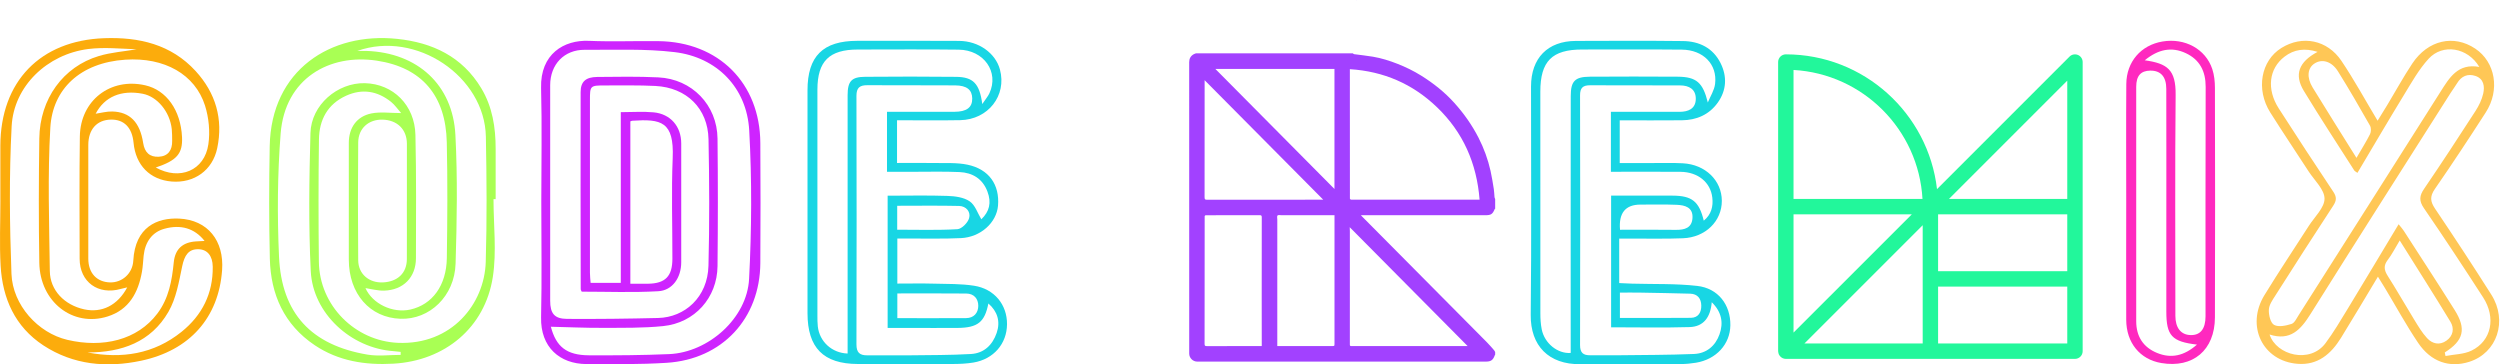
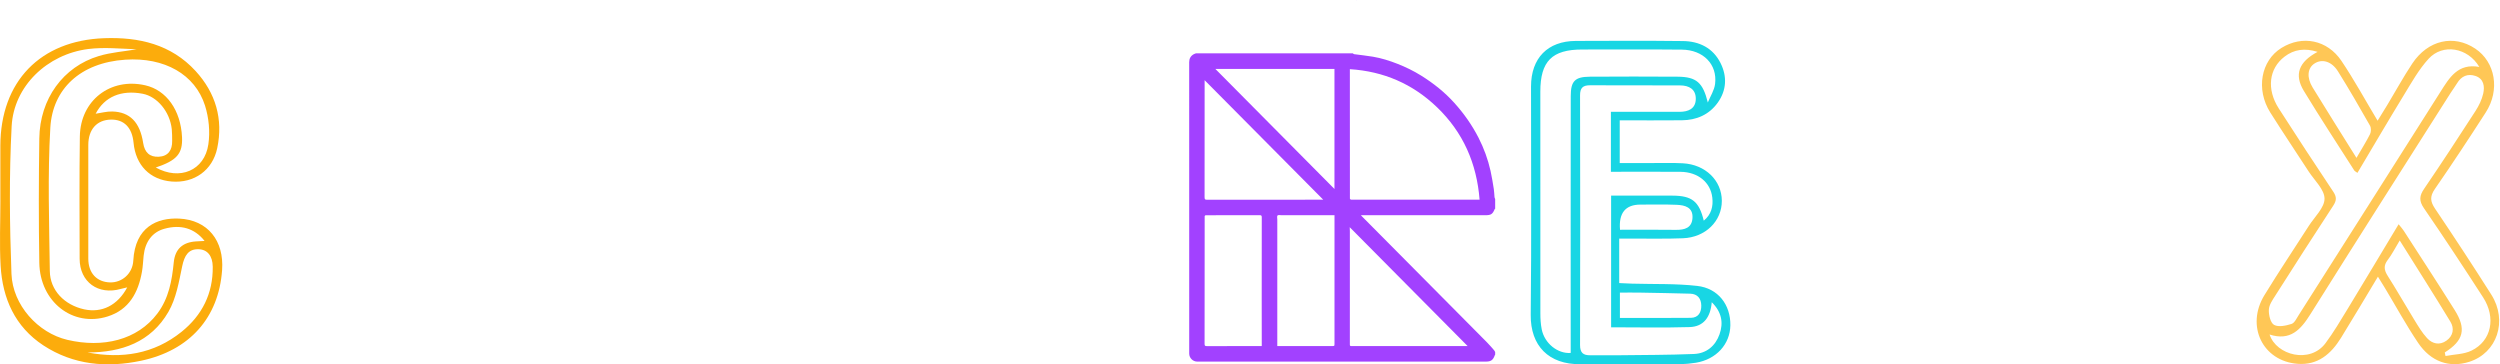
<svg xmlns="http://www.w3.org/2000/svg" width="796" height="116" viewBox="0 0 796 116" fill="none">
  <path d="M0.114 63.754C0.114 57.95 0.1 52.146 0.114 46.342C0.182 25.981 12.789 12.885 33.181 12.161C44.245 11.765 54.489 14.101 62.301 22.636C68.666 29.6 71.125 37.903 69.158 47.203C67.669 54.263 61.796 58.373 54.666 57.8C47.741 57.24 43.193 52.611 42.524 45.441C42.073 40.634 39.505 37.999 35.326 38.081C30.846 38.162 28.114 41.194 28.114 46.165C28.114 58.223 28.1 70.281 28.114 82.34C28.114 86.942 30.805 89.81 35.052 89.919C38.891 90.014 42.223 87.078 42.442 82.968C43.029 72.261 50.036 69.271 57.043 69.599C66.167 70.036 71.398 76.659 70.715 86.04C69.622 101.103 60.457 111.564 44.928 114.855C34.028 117.163 23.374 116.234 13.8 109.966C4.771 104.025 0.797 95.04 0.196 84.579C-0.2 77.656 0.127 70.705 0.127 63.767L0.114 63.754ZM65.129 76.7C61.892 72.617 57.493 71.401 52.303 72.849C48.533 73.9 46.212 76.918 45.733 81.425C45.556 83.118 45.501 84.839 45.201 86.518C44.026 93.155 41.13 98.604 34.233 100.775C23.169 104.244 12.721 96.119 12.516 83.678C12.297 70.486 12.325 57.281 12.516 44.089C12.68 31.498 20.096 21.243 31.501 17.829C35.367 16.668 39.492 16.381 43.493 15.698C38.399 15.507 33.181 14.975 28.128 15.603C15.056 17.255 4.375 27.415 3.706 40.211C2.886 55.833 3.064 71.551 3.651 87.201C4.034 97.143 12.092 106.006 21.435 108.204C32.73 110.867 43.726 108.3 50.104 99.833C53.751 94.985 54.748 89.359 55.322 83.541C55.745 79.294 58.136 77.137 62.411 76.864C63.175 76.809 63.94 76.782 65.129 76.713V76.7ZM40.543 91.489C39.56 91.721 39.027 91.831 38.508 91.981C31.269 94.057 25.369 89.796 25.355 82.381C25.328 69.407 25.246 56.448 25.423 43.475C25.573 32.004 35.121 24.629 46.239 27.156C53 28.685 57.562 35.117 57.958 43.666C58.204 48.923 56.319 51.095 49.599 53.334C57.207 57.568 65.129 54.331 66.344 45.933C66.932 41.945 66.495 37.48 65.279 33.629C62.11 23.673 52.371 18.17 39.888 19.003C25.491 19.973 16.75 28.398 16.026 40.607C15.138 55.792 15.671 71.073 15.862 86.314C15.944 92.431 20.506 97.115 26.816 98.495C32.403 99.71 37.456 97.252 40.529 91.462L40.543 91.489ZM27.923 112.233C38.795 114.281 48.971 112.765 57.821 105.637C64.364 100.366 67.833 93.456 67.737 84.934C67.697 81.425 65.989 79.404 63.148 79.349C60.048 79.294 58.736 81.261 57.999 84.825C56.974 89.755 56.087 95.013 53.642 99.26C48.055 108.955 38.686 112.219 27.909 112.219L27.923 112.233ZM30.45 36.21C32.239 35.95 34.014 35.445 35.763 35.499C41.335 35.65 44.559 38.886 45.583 45.523C46.048 48.555 47.673 50.043 50.541 49.907C53.546 49.756 54.871 47.79 54.816 44.867C54.803 43.625 54.816 42.368 54.694 41.139C54.106 35.595 50.077 30.733 45.406 29.846C38.59 28.549 33.277 30.802 30.45 36.223V36.21Z" fill="#FCAC0C" />
-   <path d="M157.132 63.397C157.132 71.686 158.17 80.125 156.913 88.21C154.4 104.365 141.629 114.866 125.252 115.795C116.32 116.3 107.769 114.989 100.203 109.909C90.464 103.368 86.189 93.768 85.916 82.379C85.629 70.443 85.656 58.508 85.875 46.572C86.325 22.224 105.338 10.165 126.454 12.378C137.709 13.552 147.174 18.018 153.239 28.096C156.804 34.023 157.815 40.577 157.815 47.364C157.815 52.704 157.815 58.057 157.815 63.397C157.582 63.397 157.35 63.397 157.118 63.397H157.132ZM116.361 91.733C118.573 96.717 125.007 99.817 130.648 98.561C137.641 96.99 142.148 90.913 142.271 82.16C142.449 69.883 142.531 57.593 142.257 45.316C141.93 30.472 134.376 21.5 119.994 19.315C104.915 17.034 90.751 24.941 89.358 42.503C88.333 55.503 88.265 68.654 88.839 81.682C89.631 99.79 99.096 109.895 117.016 112.913C120.445 113.487 124.05 112.995 127.574 112.995C127.574 112.681 127.574 112.353 127.561 112.039C126.809 111.957 126.058 111.862 125.307 111.807C111.758 110.865 99.615 99.817 98.946 86.339C98.222 71.7 98.441 57.006 98.85 42.353C99.096 33.394 107.455 26.279 116.183 26.484C125.17 26.703 132.054 33.449 132.273 42.953C132.573 56.022 132.464 69.105 132.437 82.187C132.437 88.278 128.435 92.361 122.288 92.539C120.308 92.593 118.3 92.02 116.361 91.733ZM127.725 36.003C126.605 34.733 125.703 33.394 124.515 32.438C120.171 28.956 115.35 28.15 110.214 30.472C104.273 33.162 101.637 38.174 101.555 44.387C101.377 57.347 101.391 70.32 101.527 83.28C101.678 97.373 113.137 108.557 126.659 109.158C143.855 109.909 154.263 96.745 154.659 83.416C155.055 70.115 154.96 56.801 154.7 43.5C154.332 24.327 132.478 9.565 113.766 16.215C115.131 16.215 115.924 16.188 116.716 16.215C132.901 16.788 144.183 26.949 145.003 43.008C145.713 56.623 145.481 70.307 145.057 83.935C144.743 94.314 136.78 101.811 127.52 101.497C117.767 101.183 111.075 93.535 111.061 82.679C111.047 70.279 111.047 57.88 111.061 45.493C111.061 40.673 113.574 37.054 118.273 36.112C121.141 35.538 124.214 36.003 127.697 36.003H127.725ZM129.555 64.134C129.555 58.002 129.582 51.857 129.555 45.726C129.528 41.192 126.468 38.215 121.797 38.092C117.385 37.983 114.093 40.864 114.052 45.343C113.943 57.852 113.943 70.347 114.052 82.856C114.093 87.267 117.508 90.121 121.933 89.917C126.618 89.698 129.514 86.94 129.541 82.542C129.582 76.411 129.541 70.266 129.541 64.134H129.555Z" fill="#A9FF54" />
-   <path d="M172.35 64.172C172.35 52.114 172.596 40.056 172.281 27.997C171.995 17.182 179.561 12.662 187.483 13.003C194.873 13.317 202.276 13.003 209.665 13.099C228.828 13.331 241.981 26.468 242.09 45.532C242.172 58.273 242.172 71.014 242.09 83.755C241.981 101.426 229.934 114.413 212.26 115.519C203.764 116.052 195.214 115.97 186.678 115.915C178.25 115.86 172.063 110.575 172.281 101.016C172.555 88.74 172.35 76.449 172.35 64.159V64.172ZM175.396 104.048C177.062 110.371 180.381 113.088 187.497 113.129C196.02 113.17 204.57 113.116 213.08 112.747C225.564 112.201 237.87 101.317 238.512 88.808C239.331 73.076 239.427 57.249 238.553 41.531C237.788 27.902 228.268 18.206 214.787 16.595C205.349 15.461 195.72 15.925 186.172 15.857C179.643 15.816 175.191 20.487 175.177 27.123C175.15 49.997 175.163 72.858 175.177 95.731C175.177 99.814 176.516 101.508 180.545 101.535C190.215 101.603 199.885 101.481 209.542 101.248C218.051 101.044 225.318 94.639 225.577 84.602C225.919 71.192 225.864 57.754 225.591 44.33C225.386 34.498 218.598 27.875 208.682 27.369C203.341 27.096 197.987 27.219 192.646 27.205C187.907 27.205 187.839 27.26 187.839 31.917C187.839 50.23 187.839 68.556 187.839 86.869C187.839 87.947 187.975 89.04 188.057 90.064H197.659V35.713C201.347 35.713 204.762 35.454 208.108 35.768C213.476 36.273 216.89 40.247 216.904 45.627C216.931 58.259 216.931 70.891 216.904 83.509C216.904 88.384 214.118 92.481 209.583 92.727C201.47 93.191 193.302 92.864 185.216 92.864C185.066 92.508 184.902 92.317 184.902 92.112C184.875 71.178 184.82 50.243 184.875 29.308C184.875 25.963 186.527 24.543 190.174 24.502C196.662 24.433 203.15 24.324 209.624 24.638C220.332 25.157 228.336 33.432 228.459 44.125C228.609 57.658 228.596 71.205 228.459 84.738C228.35 94.803 221.22 102.805 211.14 103.829C204.707 104.485 198.205 104.362 191.718 104.389C186.322 104.417 180.914 104.157 175.382 104.034L175.396 104.048ZM200.705 90.337C202.726 90.337 204.529 90.351 206.332 90.337C211.837 90.269 214.09 87.975 214.09 82.376C214.104 71.697 213.749 60.99 214.186 50.325C214.664 38.676 210.553 37.83 201.306 38.444C201.197 38.444 201.101 38.513 200.705 38.636V90.337Z" fill="#CE24FF" />
-   <path d="M285.616 38.302V51.89C289.658 51.89 293.592 51.835 297.526 51.903C301.036 51.972 304.642 51.726 308.043 52.436C314.9 53.87 318.328 58.827 317.768 65.505C317.303 70.885 312.236 75.515 305.981 75.815C300.531 76.075 295.054 75.924 289.59 75.952C288.375 75.952 287.145 75.952 285.711 75.952V90.29C289.672 90.29 293.606 90.209 297.553 90.318C301.746 90.427 305.994 90.332 310.119 90.973C316.607 91.97 320.677 97.009 320.636 103.236C320.595 109.436 316.375 114.352 309.955 115.431C307.729 115.8 305.434 115.896 303.167 115.896C293.155 115.937 283.143 115.937 273.118 115.896C262.164 115.855 257.124 110.747 257.11 99.74C257.11 76.075 257.11 52.409 257.11 28.743C257.11 17.873 262.027 13.011 272.968 12.997C283.785 12.997 294.589 12.956 305.407 13.025C311.621 13.066 316.976 16.917 318.383 22.147C320.609 30.409 314.654 38.084 305.721 38.261C299.138 38.384 292.554 38.288 285.602 38.288L285.616 38.302ZM282.419 35.598C289.781 35.598 296.816 35.625 303.836 35.598C307.811 35.584 309.586 34.219 309.559 31.365C309.518 28.606 307.865 27.213 304.109 27.186C294.78 27.118 285.452 27.186 276.136 27.131C273.719 27.118 272.694 27.951 272.694 30.518C272.763 56.901 272.763 83.285 272.694 109.668C272.694 112.222 273.705 113.151 276.109 113.137C280.548 113.096 284.987 113.178 289.413 113.137C295.996 113.055 302.607 113.096 309.177 112.714C313.288 112.468 316.006 109.873 317.344 105.995C318.587 102.39 317.604 99.14 314.695 96.627C313.547 102.554 311.321 104.356 304.915 104.411C299.793 104.452 294.685 104.411 289.563 104.411C287.227 104.411 284.878 104.411 282.624 104.411V62.309C289.18 62.309 295.436 62.159 301.678 62.378C304.096 62.459 306.868 62.815 308.753 64.112C310.502 65.3 311.28 67.895 312.455 69.82C315.036 67.348 315.733 64.535 314.408 61.012C312.864 56.888 309.627 54.976 305.502 54.785C300.394 54.553 295.272 54.717 290.15 54.703C287.596 54.703 285.028 54.703 282.419 54.703V35.598ZM312.769 33.113C313.848 31.501 314.572 30.682 315.023 29.712C318.178 22.939 313.302 15.906 305.229 15.81C294.535 15.674 283.84 15.77 273.145 15.77C264.049 15.77 260.279 19.484 260.265 28.497C260.252 52.504 260.265 76.498 260.265 100.505C260.265 101.639 260.265 102.786 260.388 103.919C260.921 108.767 264.868 112.4 269.881 112.564C269.881 111.43 269.881 110.31 269.881 109.177C269.881 82.903 269.881 56.628 269.881 30.34C269.881 25.875 271.11 24.482 275.454 24.455C285.124 24.373 294.794 24.359 304.464 24.468C309.846 24.537 311.881 26.572 312.755 33.113H312.769ZM285.711 101.297C293.128 101.297 300.38 101.338 307.62 101.284C310.092 101.27 311.471 99.618 311.485 97.378C311.485 95.125 310.119 93.472 307.647 93.459C300.408 93.39 293.169 93.431 285.711 93.431V101.297ZM285.67 73.139C292.226 73.139 298.55 73.343 304.847 72.975C306.199 72.893 308.139 70.94 308.562 69.479C309.149 67.485 307.647 65.628 305.393 65.573C298.878 65.423 292.363 65.519 285.67 65.519V73.139Z" fill="#18D6E4" />
  <path d="M757.134 88.089C752.996 94.958 749.253 101.308 745.374 107.576C742.219 112.684 737.999 116.357 731.538 115.838C720.42 114.964 714.998 103.78 720.994 93.975C725.556 86.519 730.432 79.254 735.144 71.893C736.974 69.039 740.143 66.117 740.129 63.249C740.129 60.367 736.947 57.459 735.089 54.618C731.019 48.336 726.826 42.123 722.838 35.786C718.221 28.439 719.874 19.304 726.416 15.261C733.054 11.151 740.99 12.653 745.525 19.399C749.568 25.408 753.05 31.799 757.025 38.436C758.145 36.619 759.183 34.981 760.18 33.315C762.816 28.945 765.261 24.452 768.089 20.205C773.074 12.735 781.283 10.905 788.14 15.493C794.518 19.768 796.075 28.644 791.472 35.786C786.186 43.994 780.819 52.146 775.259 60.176C773.634 62.525 773.771 64.136 775.314 66.43C781.406 75.471 787.388 84.579 793.22 93.784C798.534 102.168 795.078 112.397 786.186 115.21C779.917 117.19 774.016 115.237 769.919 109.147C766.122 103.507 762.857 97.512 759.347 91.681C758.719 90.643 758.077 89.618 757.148 88.116L757.134 88.089ZM778.415 112.219C778.497 112.602 778.578 112.984 778.647 113.353C781.433 112.806 784.506 112.834 786.965 111.618C793.289 108.518 794.791 101.131 790.612 94.671C784.452 85.139 778.223 75.662 771.79 66.308C770.137 63.904 770.329 62.306 771.886 60.039C777.445 51.887 782.854 43.625 788.208 35.322C789.287 33.642 790.216 31.744 790.653 29.819C791.172 27.538 790.857 25.066 788.167 24.179C785.763 23.373 783.714 24.206 782.348 26.487C781.706 27.552 780.941 28.549 780.272 29.6C765.371 53.061 750.401 76.495 735.636 100.038C732.535 104.995 729.203 108.641 722.633 106.511C724.777 113.121 735.499 115.906 740.43 109.283C742.998 105.842 745.197 102.114 747.437 98.44C752.846 89.55 758.186 80.606 763.718 71.401C764.442 72.303 764.961 72.862 765.371 73.504C770.779 81.889 776.243 90.247 781.556 98.7C785.367 104.763 784.438 108.409 778.415 112.219ZM737.889 16.504C733.874 15.261 730.459 15.685 727.4 18.034C722.401 21.857 721.636 28.412 725.556 34.53C731.265 43.407 737.029 52.242 742.902 61.023C744.022 62.702 743.995 63.822 742.902 65.488C736.674 74.979 730.555 84.538 724.463 94.111C723.562 95.518 722.455 97.102 722.401 98.645C722.332 100.298 722.933 102.838 724.081 103.452C725.501 104.217 727.864 103.698 729.626 103.138C730.596 102.824 731.251 101.335 731.921 100.298C746.959 76.645 761.997 52.993 776.994 29.313C779.876 24.766 782.567 20.068 789.41 21.311C785.749 15.111 777.773 13.773 773.265 18.716C770.165 22.103 767.856 26.241 765.439 30.201C760.426 38.395 755.591 46.684 750.606 55.041C750.073 54.645 749.745 54.509 749.581 54.249C744.213 45.837 738.723 37.48 733.546 28.945C730.405 23.769 731.893 19.727 737.903 16.518L737.889 16.504ZM764.073 76.563C762.53 79.117 761.56 81.07 760.262 82.749C758.842 84.593 759.101 86.041 760.276 87.884C763.199 92.473 765.876 97.211 768.731 101.854C769.974 103.875 771.203 105.965 772.801 107.685C774.467 109.474 776.748 110.034 778.947 108.464C781.146 106.893 781.501 104.531 780.204 102.414C775.041 93.92 769.7 85.535 764.073 76.563ZM750.292 50.276C751.958 47.408 753.406 45.114 754.621 42.71C754.99 41.973 755.004 40.703 754.608 40.006C751.302 34.202 747.97 28.398 744.418 22.731C742.397 19.495 739.324 18.648 736.92 20.232C734.721 21.666 734.379 24.643 736.332 27.839C740.826 35.185 745.429 42.464 750.305 50.276H750.292Z" fill="#FFC756" />
  <path d="M515.724 38.322V51.91C519.439 51.91 523.031 51.91 526.61 51.91C529.683 51.91 532.756 51.828 535.815 51.992C542.973 52.361 548.204 57.455 548.231 63.927C548.258 70.4 543.041 75.576 535.856 75.863C530.516 76.081 525.162 75.945 519.821 75.972C518.592 75.972 517.349 75.972 515.56 75.972C515.56 78.471 515.56 80.697 515.56 82.909C515.56 85.122 515.56 87.43 515.56 90.133C517.049 90.202 518.346 90.27 519.657 90.311C526.582 90.516 533.548 90.256 540.405 91.035C547.07 91.786 551.031 97.057 550.949 103.557C550.867 109.593 546.469 114.427 539.981 115.493C538.411 115.752 536.813 115.902 535.228 115.916C524.533 115.957 513.839 115.848 503.158 115.957C493.119 116.066 487.273 110.112 487.382 100.239C487.655 76.013 487.464 51.787 487.478 27.561C487.478 18.494 492.777 13.072 501.737 13.031C513.115 12.99 524.492 12.936 535.856 13.072C541.074 13.127 545.431 15.285 547.835 20.105C549.952 24.352 549.747 28.736 546.934 32.682C544.161 36.547 540.159 38.254 535.488 38.295C529.013 38.363 522.553 38.309 515.737 38.309L515.724 38.322ZM512.91 35.605C520.45 35.605 527.607 35.605 534.777 35.605C537.577 35.605 539.913 34.608 539.94 31.481C539.968 28.435 537.823 27.193 534.928 27.193C525.367 27.193 515.819 27.193 506.258 27.152C503.977 27.152 503.089 27.971 503.089 30.375C503.158 56.867 503.158 83.374 503.089 109.866C503.089 112.311 504.073 113.13 506.272 113.116C509.236 113.103 512.186 113.157 515.15 113.116C523.222 113.021 531.295 113.035 539.353 112.707C543.314 112.543 546.169 110.18 547.494 106.452C548.778 102.806 548.231 99.379 545.021 96.224C544.639 100.935 542.481 104.008 537.96 104.144C529.696 104.39 521.433 104.213 512.978 104.213V62.289C519.63 62.289 526.091 62.261 532.551 62.289C538.752 62.316 540.992 64.132 542.481 70.264C544.885 68.297 545.527 65.716 545.199 62.917C544.639 58.042 540.623 54.764 535.092 54.71C527.743 54.641 520.381 54.696 512.91 54.696V35.605ZM543.765 32.641C544.571 30.661 545.841 28.75 546.087 26.701C546.838 20.474 542.317 15.872 535.488 15.803C524.916 15.694 514.344 15.763 503.772 15.763C494.17 15.763 490.442 19.491 490.442 29.173C490.442 52.702 490.442 76.231 490.455 99.761C490.455 101.454 490.551 103.189 490.879 104.841C491.78 109.361 495.973 112.679 500.112 112.379C500.112 85.108 500.085 57.85 500.126 30.579C500.126 25.786 501.491 24.462 506.204 24.421C515.532 24.366 524.848 24.352 534.176 24.421C540.2 24.462 542.208 26.346 543.765 32.614V32.641ZM515.778 101.222C523.441 101.222 530.898 101.277 538.37 101.195C540.801 101.167 541.73 99.392 541.689 97.275C541.648 95.104 540.541 93.575 538.151 93.506C532.811 93.356 527.484 93.261 522.143 93.165C520.026 93.124 517.923 93.165 515.778 93.165V101.222ZM515.806 73.159C521.843 73.159 527.702 73.104 533.562 73.186C536.362 73.227 538.711 72.599 538.889 69.376C539.08 66.003 536.471 65.32 533.876 65.211C530.038 65.047 526.173 65.143 522.334 65.143C517.527 65.143 515.355 67.819 515.819 73.173L515.806 73.159Z" fill="#18D6E4" />
-   <path d="M676.989 64.299C676.989 51.776 676.92 39.268 677.016 26.745C677.07 19.644 681.701 14.359 688.544 13.212C695.646 12.024 702.257 15.588 704.388 21.979C705.016 23.877 705.234 25.994 705.234 28.001C705.289 52.35 705.33 76.699 705.234 101.047C705.194 111.508 698.241 117.298 688.161 115.591C681.373 114.444 677.016 109.159 676.989 101.826C676.934 89.317 676.989 76.794 676.989 64.272V64.299ZM682.889 19.193C690.101 20.217 692.805 22.157 692.723 30.241C692.491 53.675 692.641 77.109 692.641 100.556C692.641 104.38 694.39 106.592 697.449 106.687C700.577 106.797 702.243 104.748 702.243 100.692C702.243 76.344 702.202 51.995 702.284 27.646C702.298 22.689 700.399 19.002 695.96 16.926C691.412 14.796 687.164 15.697 682.889 19.193ZM699.498 109.719C691.467 108.777 689.759 106.851 689.759 99.19C689.759 90.437 689.759 81.697 689.759 72.943C689.759 58.058 689.787 43.173 689.746 28.288C689.746 24.383 687.943 22.443 684.637 22.484C681.66 22.525 680.171 24.096 680.171 27.633C680.144 52.514 680.171 77.395 680.171 102.29C680.171 107.124 682.397 110.579 686.823 112.382C691.303 114.212 695.414 113.324 699.498 109.733V109.719Z" fill="#FF29BF" />
  <path d="M380.821 16.975C397.456 16.975 414.091 16.975 430.727 16.975C430.867 17.069 430.999 17.226 431.148 17.247C433.14 17.522 435.147 17.715 437.128 18.052C439.826 18.511 442.433 19.328 444.983 20.333C447.593 21.361 450.113 22.583 452.492 24.069C456.383 26.498 459.96 29.322 463.053 32.754C466.092 36.129 468.689 39.805 470.763 43.853C472.482 47.209 473.763 50.737 474.591 54.417C475.02 56.323 475.319 58.261 475.627 60.193C475.764 61.053 475.769 61.932 475.856 62.801C475.875 62.992 475.989 63.173 476.059 63.359V66.48C476.018 66.492 475.95 66.493 475.939 66.518C475.25 68.193 474.749 68.526 472.953 68.526C460.005 68.526 447.056 68.527 434.108 68.528C433.868 68.528 433.628 68.528 433.322 68.528C433.442 68.668 433.503 68.75 433.575 68.822C439.317 74.607 445.059 80.391 450.801 86.176C458.365 93.796 465.932 101.413 473.487 109.041C474.267 109.829 474.983 110.679 475.716 111.513C475.861 111.676 475.946 111.893 476.059 112.085V112.936C476.019 112.991 475.963 113.04 475.941 113.101C475.397 114.65 474.719 115.135 473.087 115.135C442.621 115.135 412.154 115.135 381.687 115.135C381.488 115.135 381.288 115.13 381.089 115.125C379.765 115.092 378.643 113.934 378.643 112.605C378.642 92.853 378.64 73.1 378.639 53.347C378.637 42.165 378.639 30.983 378.636 19.801C378.636 18.697 379.076 17.848 380.026 17.294C380.271 17.151 380.554 17.08 380.821 16.975ZM429.797 22.026C429.797 22.5 429.797 22.947 429.797 23.395C429.797 36.681 429.795 49.967 429.811 63.253C429.811 63.365 430.038 63.573 430.159 63.573C443.556 63.587 456.954 63.584 470.351 63.582C470.582 63.582 470.814 63.582 471.099 63.582C470.199 52.026 465.871 42.143 457.537 34.141C449.782 26.695 440.527 22.704 429.797 22.026ZM424.907 68.519C424.752 68.519 424.615 68.519 424.478 68.519C419.012 68.521 413.546 68.523 408.08 68.527C407.625 68.527 407.003 68.371 406.764 68.605C406.534 68.83 406.692 69.466 406.692 69.922C406.69 82.923 406.69 95.923 406.69 108.924C406.69 109.335 406.69 109.744 406.69 110.188C406.804 110.188 406.919 110.188 407.033 110.188C412.698 110.187 418.364 110.185 424.029 110.186C424.905 110.186 424.904 110.193 424.904 109.326C424.904 98.666 424.906 88.005 424.906 77.345C424.906 74.416 424.906 71.488 424.906 68.518L424.907 68.519ZM401.714 110.189C401.729 110.129 401.744 110.096 401.744 110.062C401.739 104.992 401.73 99.923 401.729 94.853C401.726 86.308 401.719 77.763 401.746 69.219C401.748 68.609 401.595 68.511 401.03 68.513C395.307 68.535 389.583 68.522 383.859 68.534C383.757 68.534 383.566 68.725 383.566 68.828C383.553 82.372 383.561 95.915 383.536 109.459C383.535 110.123 383.714 110.207 384.31 110.204C390.104 110.178 395.896 110.189 401.714 110.189ZM383.552 25.536C383.552 25.804 383.552 26.071 383.552 26.338C383.552 38.488 383.561 50.639 383.536 62.789C383.535 63.471 383.686 63.605 384.354 63.603C396.294 63.577 408.236 63.583 420.177 63.582C420.559 63.582 420.941 63.582 421.315 63.582C408.722 50.895 396.148 38.227 383.552 25.536ZM429.747 72.338C429.76 72.636 429.796 73.088 429.797 73.54C429.802 85.585 429.805 97.629 429.793 109.674C429.793 110.087 429.88 110.196 430.301 110.195C442.572 110.183 454.841 110.185 467.112 110.185C467.262 110.185 467.413 110.185 467.563 110.185L467.396 110.292C454.824 97.618 442.253 84.945 429.747 72.338ZM386.967 21.945C399.645 34.724 412.223 47.402 424.892 60.172V21.945H386.967Z" fill="#A241FF" />
  <path d="M431.998 0C431.976 0.03 431.953 0.059 431.931 0.087C431.922 0.058 431.912 0.028 431.903 0C431.935 0 431.967 0 431.998 0Z" fill="#A241FF" />
-   <path d="M661.608 17.495C660.695 17.119 659.637 17.324 658.937 18.026L616.745 60.22C613.97 36.106 593.457 17.309 568.608 17.306C567.958 17.306 567.336 17.566 566.876 18.025C566.415 18.484 566.157 19.107 566.157 19.757V111.819C566.157 111.859 566.173 111.895 566.175 111.935C566.18 112.053 566.204 112.168 566.227 112.285C566.251 112.409 566.275 112.531 566.318 112.649C566.33 112.684 566.33 112.721 566.344 112.756C566.374 112.827 566.426 112.882 566.46 112.949C566.52 113.063 566.58 113.173 566.657 113.276C566.727 113.37 566.807 113.451 566.89 113.533C566.974 113.618 567.057 113.7 567.153 113.772C567.254 113.846 567.361 113.905 567.472 113.964C567.541 114 567.597 114.052 567.67 114.082C567.699 114.094 567.731 114.09 567.76 114.1C568.029 114.201 568.31 114.27 568.608 114.27H660.668C662.021 114.27 663.119 113.172 663.119 111.819V19.757C663.119 18.765 662.522 17.872 661.606 17.493M658.217 25.673V63.334H620.554L658.217 25.673ZM658.217 86.351H617.086V68.237H658.217V86.351ZM571.059 105.902V68.24H608.723L571.059 105.902ZM571.059 22.276C593.141 23.506 610.889 41.255 612.118 63.336H571.059V22.276ZM612.186 71.707V109.368H574.523L612.186 71.707ZM617.088 91.254H658.219V109.368H617.088V91.254Z" fill="#22F79B" />
</svg>